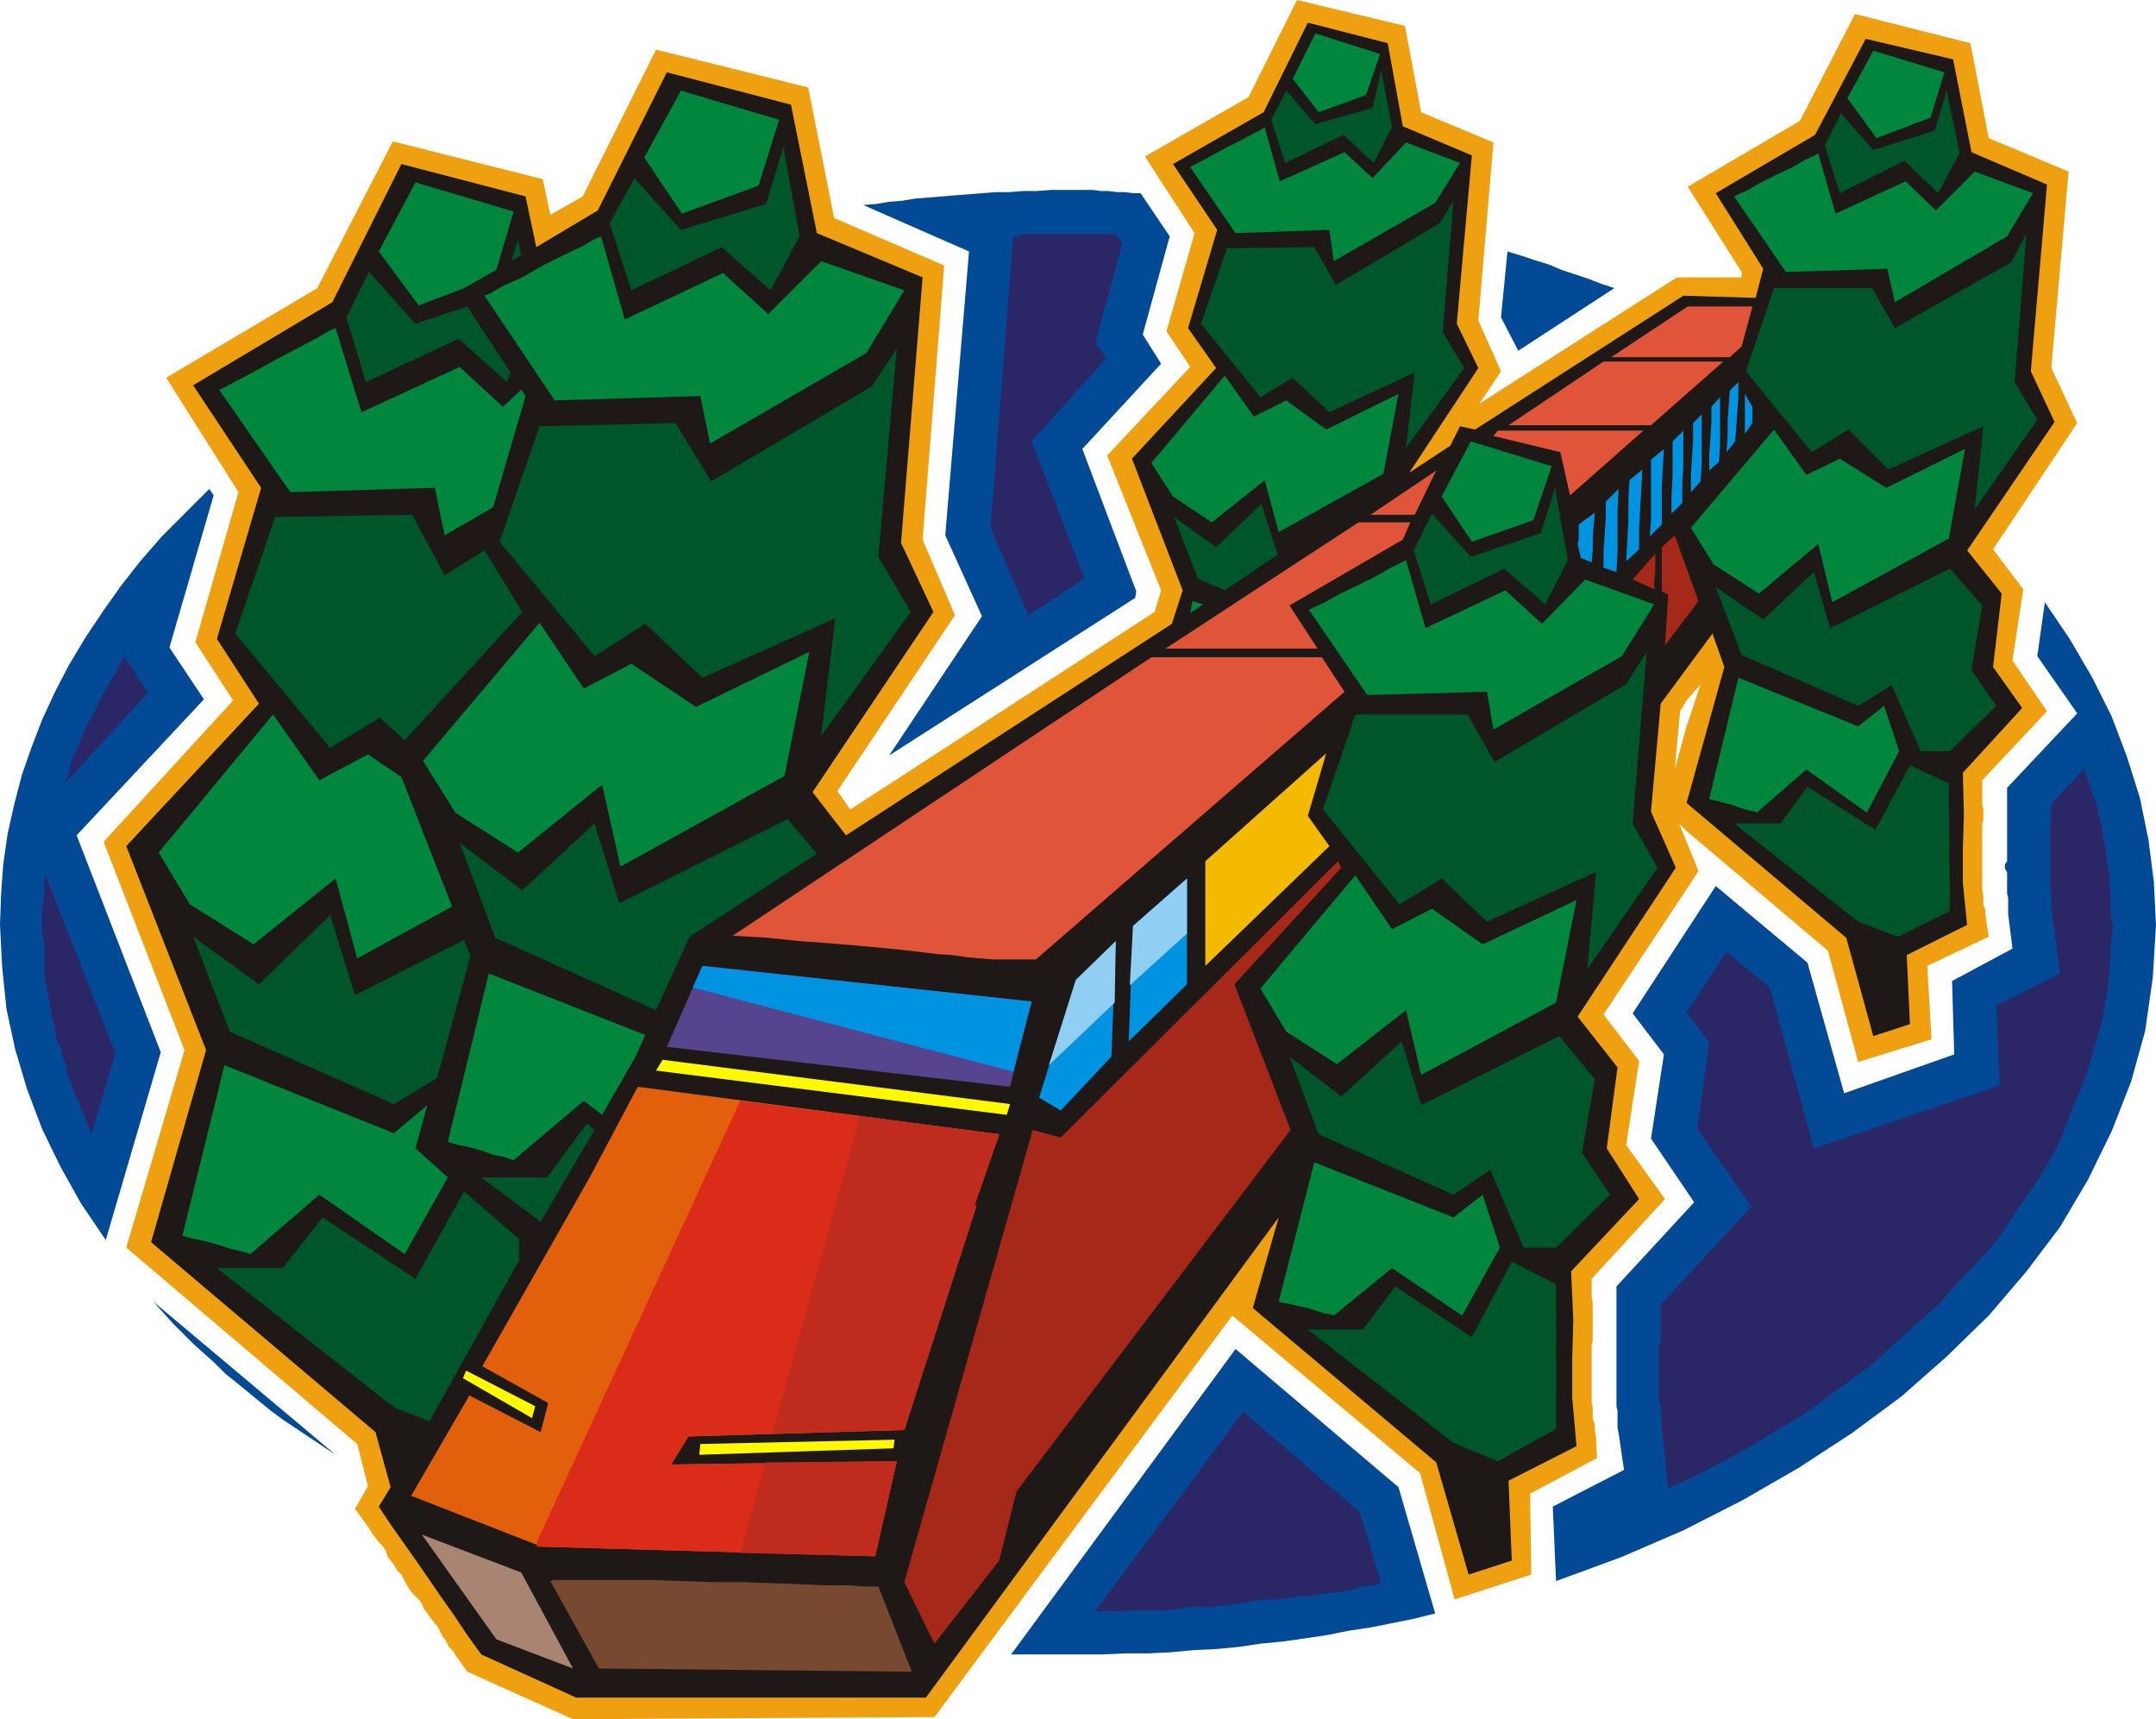
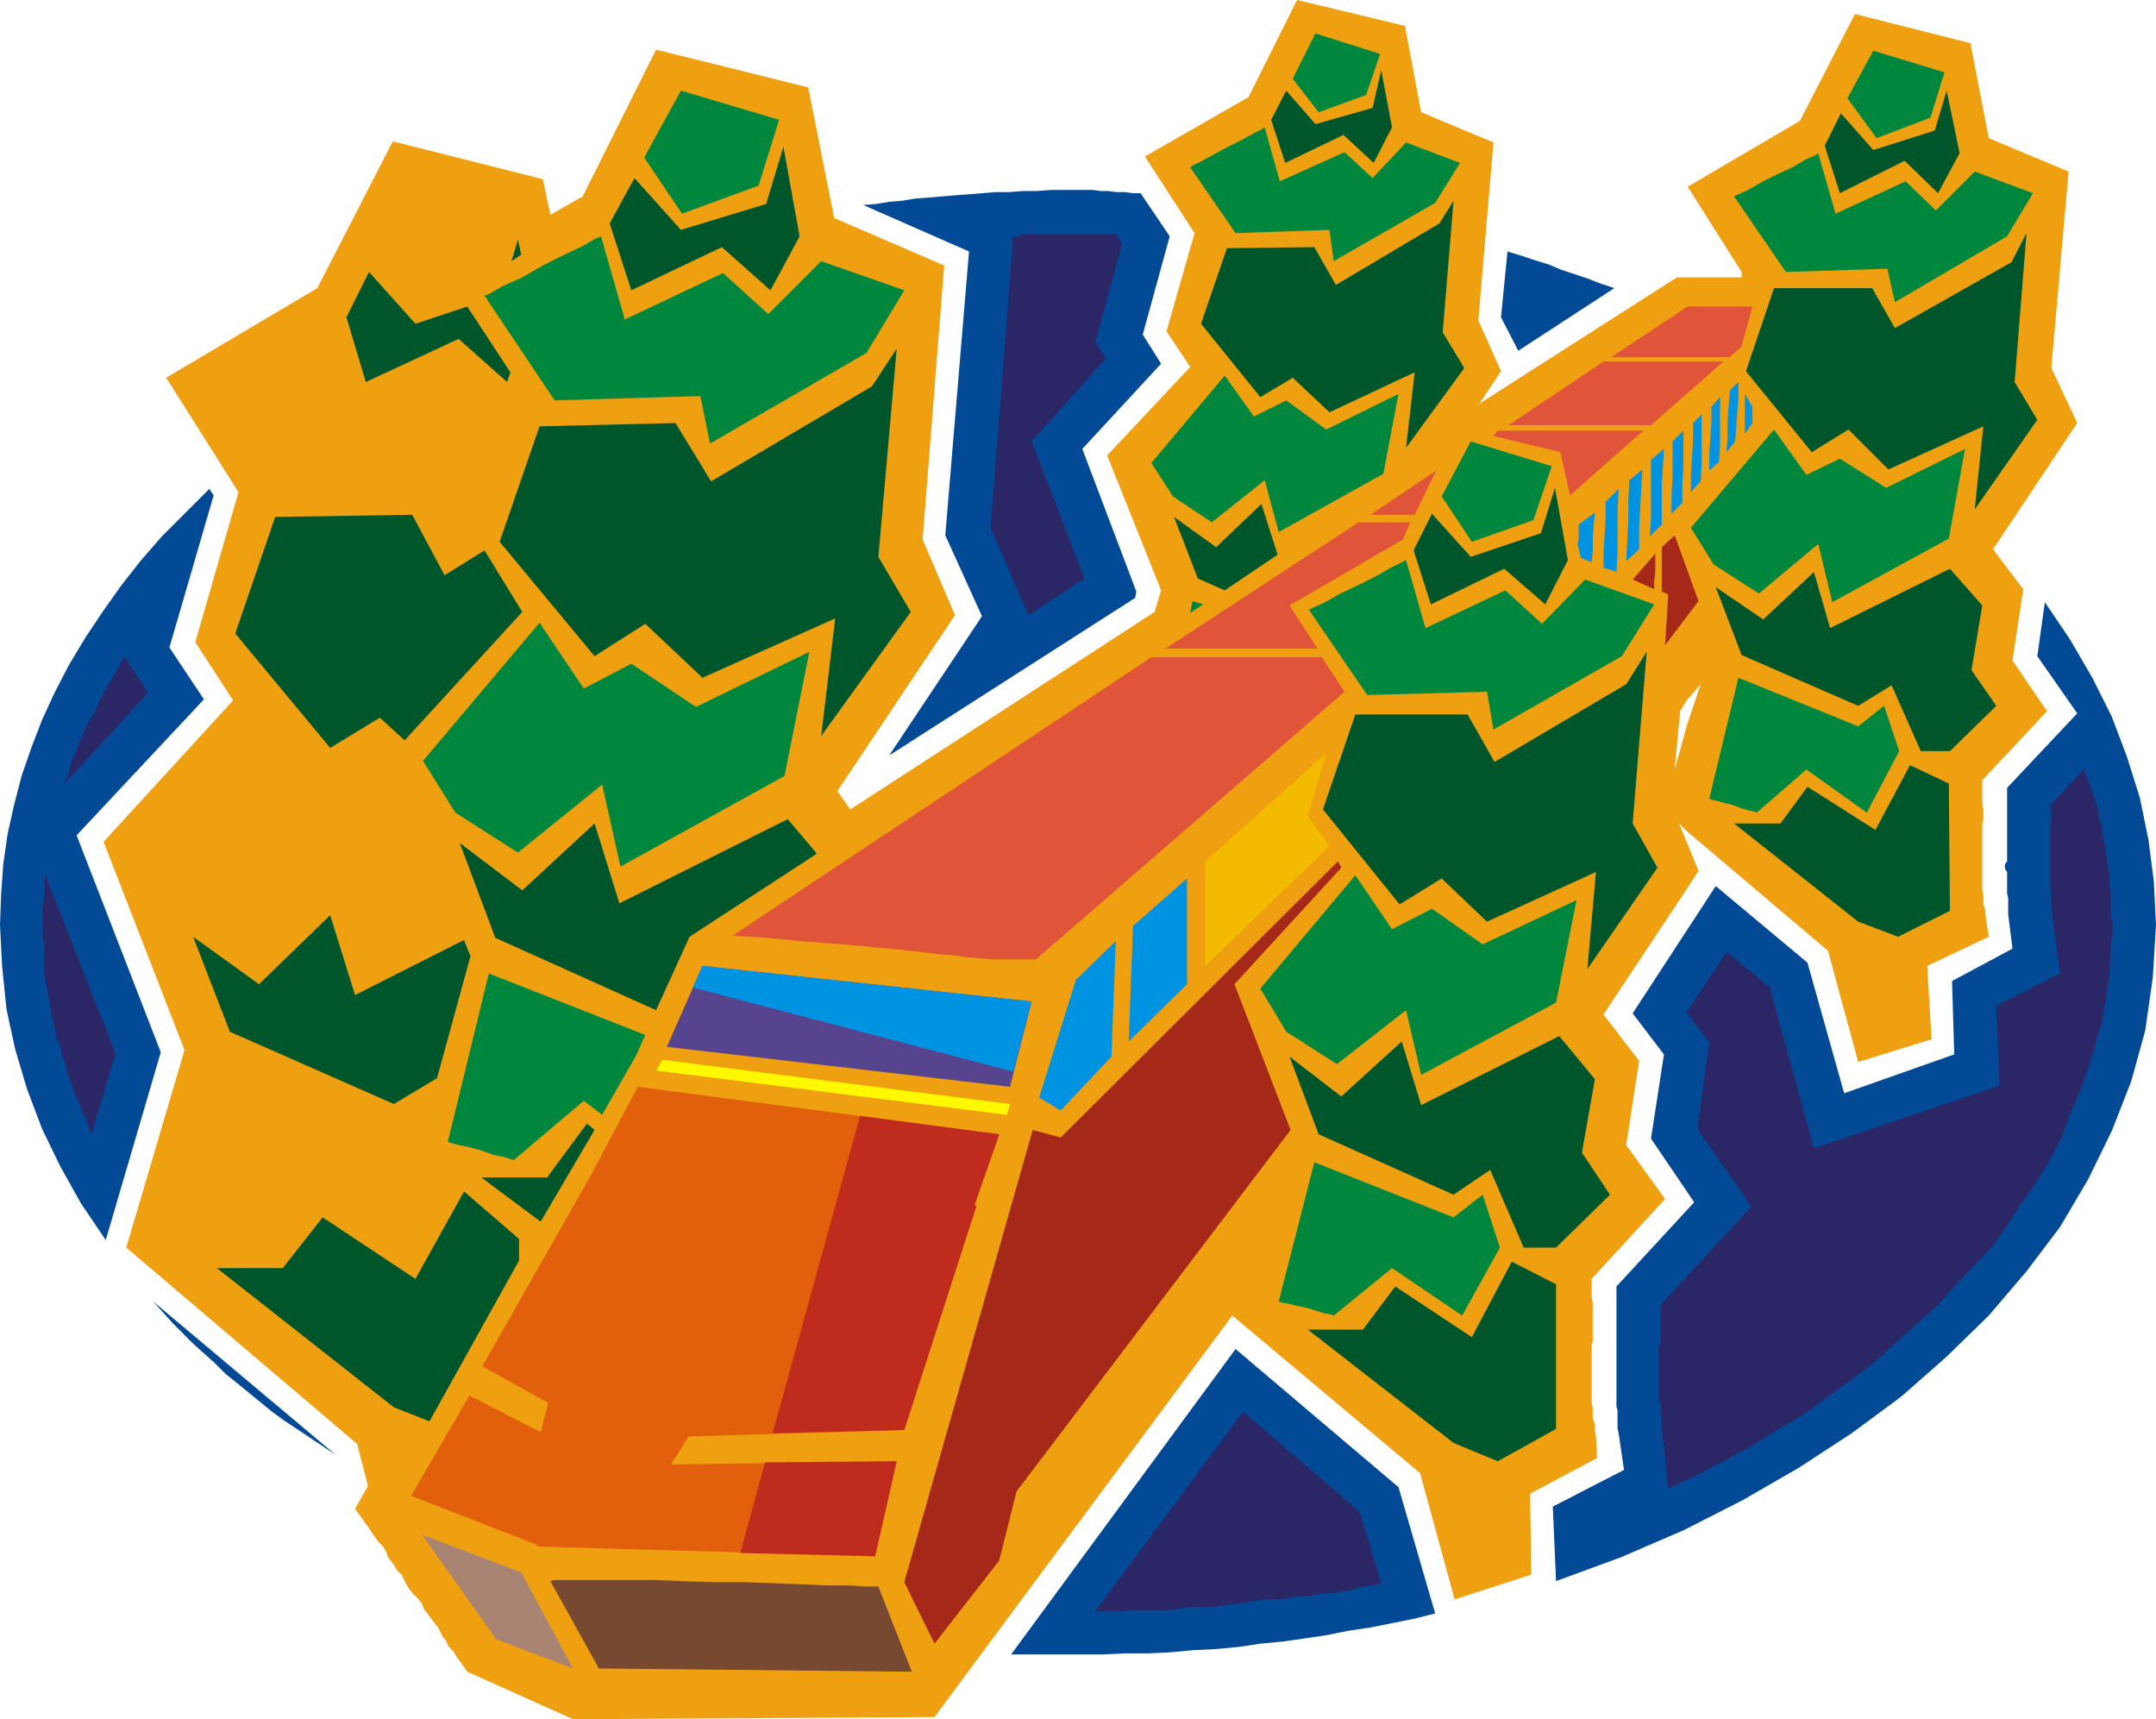
<svg xmlns="http://www.w3.org/2000/svg" fill-rule="evenodd" height="1.593in" preserveAspectRatio="none" stroke-linecap="round" viewBox="0 0 1998 1593" width="1.998in">
  <style>.pen1{stroke:none}.brush6{fill:#00873d}.brush7{fill:#00562b}.brush12{fill:#0093e2}.brush16{fill:#fff900}</style>
  <path class="pen1" d="M1000 176h13l7 1h7l8 1h7l8 1h7l27 40-25 91 17 27-73 79 50 132-1 6-228 146 86-129-34-75 22-263-98-43 12-1 12-2 12-1 12-2 13-1 12-1 12-1 13-1 12-1 13-1h12l13-1h13l13-1h26zm397 57 13 4 12 4 13 4 12 5 12 4 12 4 13 5 12 4-89 58-16-31 6-61zm498 325 23 34 21 36 18 36 14 37 12 38 8 39 5 39 2 40-3 49-7 49-13 47-18 46-22 45-26 44-31 41-35 41-39 38-42 37-46 34-49 32-52 30-55 28-58 25-60 22-3-69 66-34-5-34-1-5v-16l-1-4v-111l72-78-40-59 12-78-29-38 77-118 85 71 34 121 102-36-2-68 56-30-4-32v-15l-1-4v-20l-2-3v-4l2-3v-68l65-69-37-53 7-50zm-565 937-20 5-20 4-20 4-20 3-20 4-20 3-21 3-21 2-20 3-21 2-21 1-21 2-21 1h-21l-22 1h-84l208-283 151 128 34 117zM311 1348l-12-8-12-8-12-8-12-8-11-8-11-9-11-9-11-9-10-8-10-10-10-9-10-9-10-10-9-9-9-10-9-10 169 142zM98 1149l-23-34-19-34-17-35-14-37-11-37-8-37-4-39-2-39 1-28 2-28 4-28 6-27 7-27 9-26 10-26 12-26 13-25 15-25 16-24 17-24 18-23 20-23 22-22 22-22 4 6-41 141 32 48L71 774l78 201-51 174z" style="fill:#024996" />
  <path class="pen1" d="m59 727 4-8 3-13 5-11 5-13 5-11 7-12 5-11 7-13 7-11 6-12 2-4 22 34-78 85zm-17 84 65 165-22 74-2-3-3-10-4-7-3-9-4-8-3-9-3-8-2-9-3-8-2-9-4-8-1-9-2-8-2-9-1-8-2-9-2-10-1-8v-26l-2-10v-21l2-13v-14l1-6zm1122 672-10 2-10 1-12 2-9 1h-20l-12 2-10 1h-31l-10 1h-25l137-185 108 93 20 66-7 2-10 1-10 3-10 2-10 1-10 1-10 2h-10l-9 2-10 1h-10l-10 1zm376-165v-4l-1-4v-10l-2-3v-48l2-6v-34l84-91-50-72 11-80-21-28 37-56 40 33 41 149 172-58-3-74 59-30-8-61v-16l-1-4v-57l1-4v-10l-1-4 32-34v3l3 8 3 9 3 8 3 9 1 8 3 10 1 9 2 8 1 10 1 9 2 8v10l1 9v18l2 9-2 22-1 23-3 21-4 23-6 21-7 23-7 20-9 21-8 22-11 21-12 20-14 20-13 20-14 20-17 18-17 18-17 19-20 18-19 17-21 19-21 16-21 15-23 17-24 14-26 16-24 13-27 14-24 11-6-55v-6zM1034 217l6 9-25 91 10 15-69 77 49 127-52 34-35-81 21-270h4l6-2h85z" style="fill:#2b2666" />
  <path class="pen1" d="m1563 673 13-39-13 15V257h51v-5l-50-79 104-61 51-99 107 27 17 88 74 31-16 182 24 51-78 117 28 37-10 66 32 47-60 64v23l1 4v10l-1 3v62l1 5v8l2 6v4l3 20-57 27 4 68-68 21-28-103-131-111v-97zm0 151 11-17-11-27v44zm-11-111 11-40v97l-7-7 7 17v44l-77 116 33 43-12 78 36 50-68 74v17l1 5v36l-1 3v54l1 4v10l2 6v5l1 6 1 20-62 33 1 75-71 23-32-117-174-146-276 372-335 2-98-44-7-10-3-4-3-5-4-4-3-6-3-4-2-4-2-4-4-5-3-4-3-4-3-4-2-5-3-4-3-3-3-3-3-4-3-5-2-4-2-4-4-4-3-5-3-4-3-4-1-4-3-5-4-4-3-4-3-4-3-5-3-4-10-14 12-21-10-39-214-182 54-183-75-193 120-131-35-54 40-139-67-106 140-83 70-136 139 35 7 33 30-17 68-136 141 35 24 121 102 44-20 254 30 70-109 163 12 17 282-183 6-20-50-125 77-82-22-33 26-91-46-71 96-55 45-90 100 24 15 80 67 28-14 165 21 47-20 30 183-117h9v392l-6 10-5 54z" style="fill:#efa011" />
-   <path class="pen1" style="fill:#1e1916" d="m351 1396 11-18-14-51-208-176 51-178-74-189 123-132-39-60 41-140-63-95 129-77 64-128 115 30 10 47 57-34 64-128 115 30 24 119 98 41-20 246 30 64-112 167 31 40 302-196 10-31-47-122 78-84-26-37 27-91-41-61 84-48 41-83 74 19 14 77 64 27-14 156 20 41-64 97 38-25 9-18 14 3 193-124 67 2 7-27-44-70 92-54 47-89 81 19 17 86 70 30-15 173 22 47-81 119 32 40-8 68 27 38-55 60 1 39-1 32v31l4 39-56 28 3 64-34 11-25-91-148-125 35-126-11-31-48 65-9 100 23 52-91 138 37 47-10 75 30 47-63 67 2 45-1 36v36l4 45-63 32 3 74-40 13-30-104-170-143 24-84-327 445H534l-88-40-13-18-12-18-12-17-11-16-11-16-12-17-12-17-12-18z" />
  <path class="pen1 brush6" d="m415 1058 38-156 145 57-9 20-31 54-17-13-65 55-3-1-6-2-10-2-11-4-11-3-10-2-7-2-3-1zm-23-353 108-128 41 61 44-23 60 40 105-51-23 115-152 84-17-76-78 63-58-37-30-48zm57-431 65 97 135-4 9 44 145-84 35-58-77-27-49 49-42-38-91 43-22-77-5 2-12 7-17 8-20 10-19 11-18 8-12 7-5 2zM631 84l-34 62 35 52 71-26 19-61-91-27z" />
  <path class="pen1 brush7" d="m774 573-123 55-53-50-47 30-88-106 37-107 126-3 33 54 149-88 23-35-17 193 30 51-83 115 13-109zM588 165l43 48 79-24 16-53 15 83-27 50-45-40-84 40-20-62 23-42zM426 781l58 44 67-62 23 74 156-78 27 32-118 77-31 68-149-67-33-88zm20 310h61l37-50 7 6-50 85-55-41z" />
-   <path class="pen1 brush6" d="m169 1145 39-158 157 63 31-26-11 40 30 27-40 71-79-55-64 55-3-1-7-2-9-2-12-4-11-3-10-2-8-2-3-1zm-22-355 106-128 43 61 45-24 31 21 47 120-88 48-20-74-76 61-59-37-29-48zm56-429 66 95 134-4 9 44 45-26 30-103-4-6-17 16-40-37-91 42-24-78-5 2-12 7-17 9-19 10-20 11-17 9-13 7-5 2zm182-192-34 64 37 50 42-16 30-17 16-54-91-27z" />
  <path class="pen1 brush7" d="m375 686-23-21-46 28-88-106 37-108 127-2 30 56 37-23 35 57-109 119zm-33-434 43 48 48-16 40 61-3 9-45-40-86 40-18-60 21-42zm132-10 6-20 3 14-9 6zM179 868l61 44 66-64 23 74 101-51 6 15-31 113-40 24-152-67-34-88zm22 307h61l37-47 86 57 45-81 51 44v20l-83 149-33-13-164-129z" />
  <path class="pen1 brush6" d="m1103 568 2-11 10 3-12 8zm-36-139 68-81 27 38 30-15 37 27 67-33-14 74-97 54-13-48-49 39-36-24-20-31zm36-274 42 61 87-3 4 29 94-54 23-37-50-19-31 33-26-24-60 27-14-50-3 2-8 4-11 6-12 6-13 7-11 6-8 4-3 2zm116-124-21 42 24 31 44-16 13-38-60-19z" />
  <path class="pen1 brush7" d="m1311 345-79 37-34-32-30 18-55-68 24-70 81-1 20 35 96-57 13-21-10 122 20 33-54 74 8-70zM1192 84l27 31 53-15 8-35 10 53-17 33-28-26-54 26-13-40 14-27zm-104 395 39 28 42-40 15 47-49 33-25-11-22-57z" />
  <path class="pen1" style="fill:#aa8472" d="m531 1546-48-89-92-35 69 97 71 27z" />
  <path class="pen1" style="fill:#774930" d="m510 1465 45 81 290 3-31-79h-13l-15-1h-20l-23-1-26-1-28-1h-28l-29-1-27-1h-92l-3 1z" />
  <path class="pen1" style="fill:#e2600c" d="m591 1007 335 44-23 66h2l-67 208-200 6-16 26 209-3-20 88-314-9 2-1-118-46 54-93 66 34 7-27-61-34 100-176 44-83z" />
  <path class="pen1" style="fill:#56448e" d="m618 970 33-75 305 33-20 79-318-37z" />
  <path class="pen1 brush12" d="M1624 377v15l-7 10v-37l7 12zm-21-15 8-8v14l-1 14-1 14-1 13-8 10 1-15v-14l1-14 1-14zm-17 15 8-9v45l-1 15-9 8v-15l1-15 1-15v-14zm-17 15 8-8v46l-1 16-9 10v-16l1-16 1-16v-16zm-19 17 10-10v33l-1 17v17l-10 10v-17l1-17v-33zm-20 17 12-10-1 17-1 18v35l-11 11 1-18v-53zm-20 19 12-10-1 18-1 18-1 19v19l-12 11 1-18 1-19v-19l1-19zm-22 20 12-12-1 20v38l-1 19-12-4v-15l1-15 1-15v-16zm-25 21 15-11-1 11-1 12v12l-1 11-10-4-3-13 1-4v-14zm-413 372 50-44v98l-54 53 4-107zm-87 159 34-109 37-36-4 107-47 50-20-12z" />
  <path class="pen1" d="m1493 331 71-47h60l-10 37-11 10h-110zm-95 63 88-59h111l-67 59h-132zm-128 83 61-41-20 41h-41zm114-73 4-5h135l-68 60-9-40-62-15zm-304 197 179-117h48l-7 16-105 61 26 40h-141zM960 889h-40l-12-1-12-1-13-2-15-1-16-2-18-2-20-2-22-2-24-2-27-2-29-3-33-2 388-258h158l21 32-286 248z" style="fill:#e0543a" />
  <path class="pen1" d="m1540 507 12-11 22 61-31 41 3-47-6-3v-41zm-27 30 21-24v17l-1 8v8l-20-9zm-647 986-28-57 119-419 26 7 257-256 3 6-99 108 52 135-254 335-16 64-60 77z" style="fill:#a52819" />
-   <path class="pen1" d="m1047 913 53-48v-51l-50 44-3 55zm-75 74 25-79 37-36-1 57-61 58z" style="fill:#91cef4" />
-   <path class="pen1 brush16" d="m649 1338-1 10 180-6 1-8-180 4zm-153-35-3 11-64-37 3-7 64 33z" />
  <path class="pen1" style="fill:#f4ba00" d="m1117 798 112-100-17 58 20 28-115 111v-97z" />
  <path class="pen1 brush16" d="m936 1023-3 10-325-41 6-10 322 41z" />
  <path class="pen1 brush12" d="m642 915 9-20 305 33-17 65-297-78z" />
-   <path class="pen1 brush6" d="m1584 740 27-112 111 45 24-19 14 42-30 57-56-40-46 40-2-1-5-1-7-2-8-3-8-2-7-2-5-1-2-1zm-17-251 77-91 30 42 31-15 43 27 73-36-15 83-108 59-13-54-55 46-42-27-21-34zm40-307 48 70 94-3 7 31 104-61 24-40-54-20-36 36-28-27-65 30-16-56-3 2-9 4-12 7-15 7-14 7-12 7-9 4-4 2zm129-135-24 44 27 37 50-19 13-42-66-20z" />
+   <path class="pen1 brush6" d="m1584 740 27-112 111 45 24-19 14 42-30 57-56-40-46 40-2-1-5-1-7-2-8-3-8-2-7-2-5-1-2-1zm-17-251 77-91 30 42 31-15 43 27 73-36-15 83-108 59-13-54-55 46-42-27-21-34zm40-307 48 70 94-3 7 31 104-61 24-40-54-20-36 36-28-27-65 30-16-56-3 2-9 4-12 7-15 7-14 7-12 7-9 4-4 2zm129-135-24 44 27 37 50-19 13-42-66-20" />
  <path class="pen1 brush7" d="m1838 395-88 40-37-37-34 21-61-75 26-77h91l21 37 108-61 14-27-11 138 21 35-58 83 8-77zm-132-290 30 34 57-18 11-37 12 58-20 37-31-30-60 30-14-44 15-30zm-116 439 44 30 47-44 15 52 111-55 30 34-10 60 23 33-43 42h-27l-27-61-31 19-108-47-24-63zm17 219h43l25-34 63 40 32-60 36 17 1 118-48 24-37-14-115-91z" />
  <path class="pen1 brush6" d="m1185 1206 33-129 129 51 27-21 16 49-35 63-65-44-54 44-2-1-6-1-7-2-9-3-10-2-8-2-6-1-3-1zm-17-290 88-105 34 50 37-19 47 33 87-41-19 95-125 67-14-60-64 50-47-30-24-40zm45-351 54 79 111-3 6 35 119-68 30-48-64-23-40 41-34-31-74 35-18-63-4 2-10 5-14 8-16 8-17 8-14 8-11 5-4 2zm150-156-27 51 28 42 57-20 17-50-75-23z" />
  <path class="pen1 brush7" d="m1479 808-101 46-42-40-39 24-71-88 30-88h104l25 44 122-72 19-30-13 159 23 41-65 94 8-90zm-152-332 36 40 65-22 13-42 12 67-21 41-38-33-68 33-16-50 17-34zm-132 503 48 37 56-51 18 59 128-64 33 40-12 68 26 39-50 49h-30l-31-72-34 23-125-56-27-72zm17 253h51l30-40 71 47 37-70 41 21v134l-54 30-41-17-135-105z" />
-   <path class="pen1" style="fill:#db2b19" d="m686 1020 240 31-23 66h2l-67 208-200 6-16 26 209-3-20 88-314-9 2-1-2-2 189-410z" />
  <path class="pen1" d="m797 1034 129 17-23 66h2l-67 208-122 3 81-294zm-88 321 122-1-20 88-125-3 23-84z" style="fill:#bf2b1c" />
</svg>